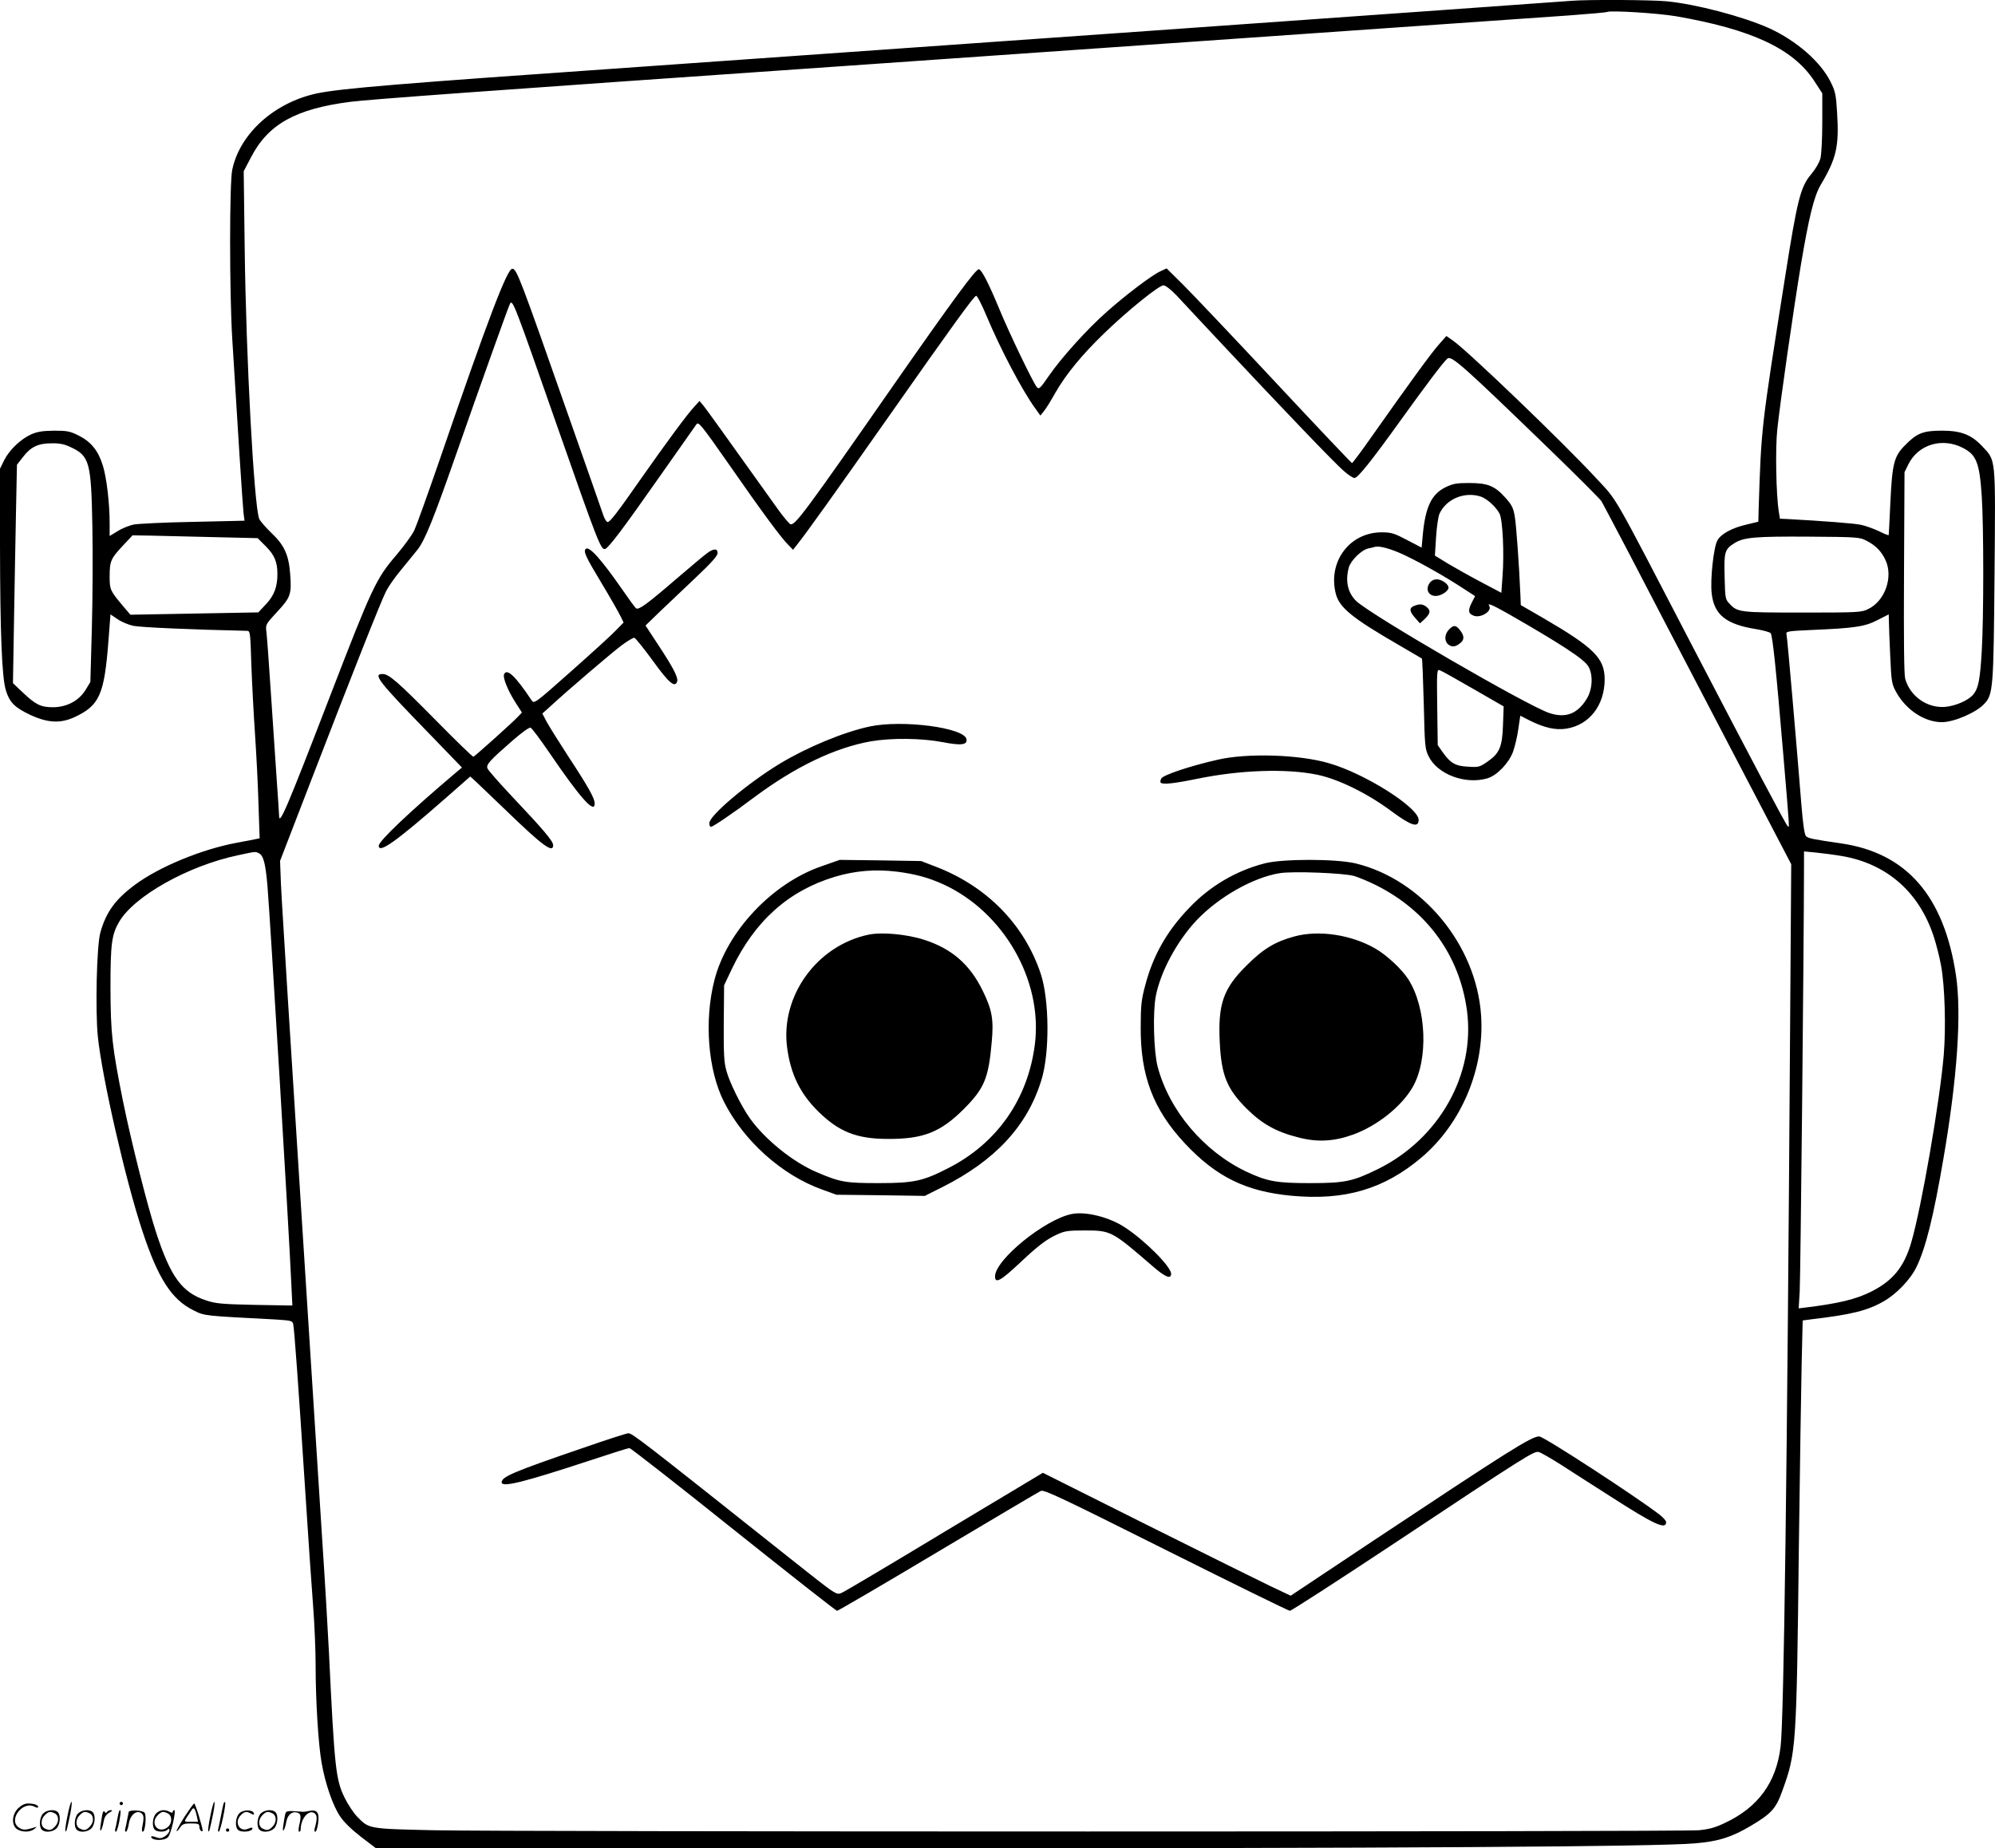
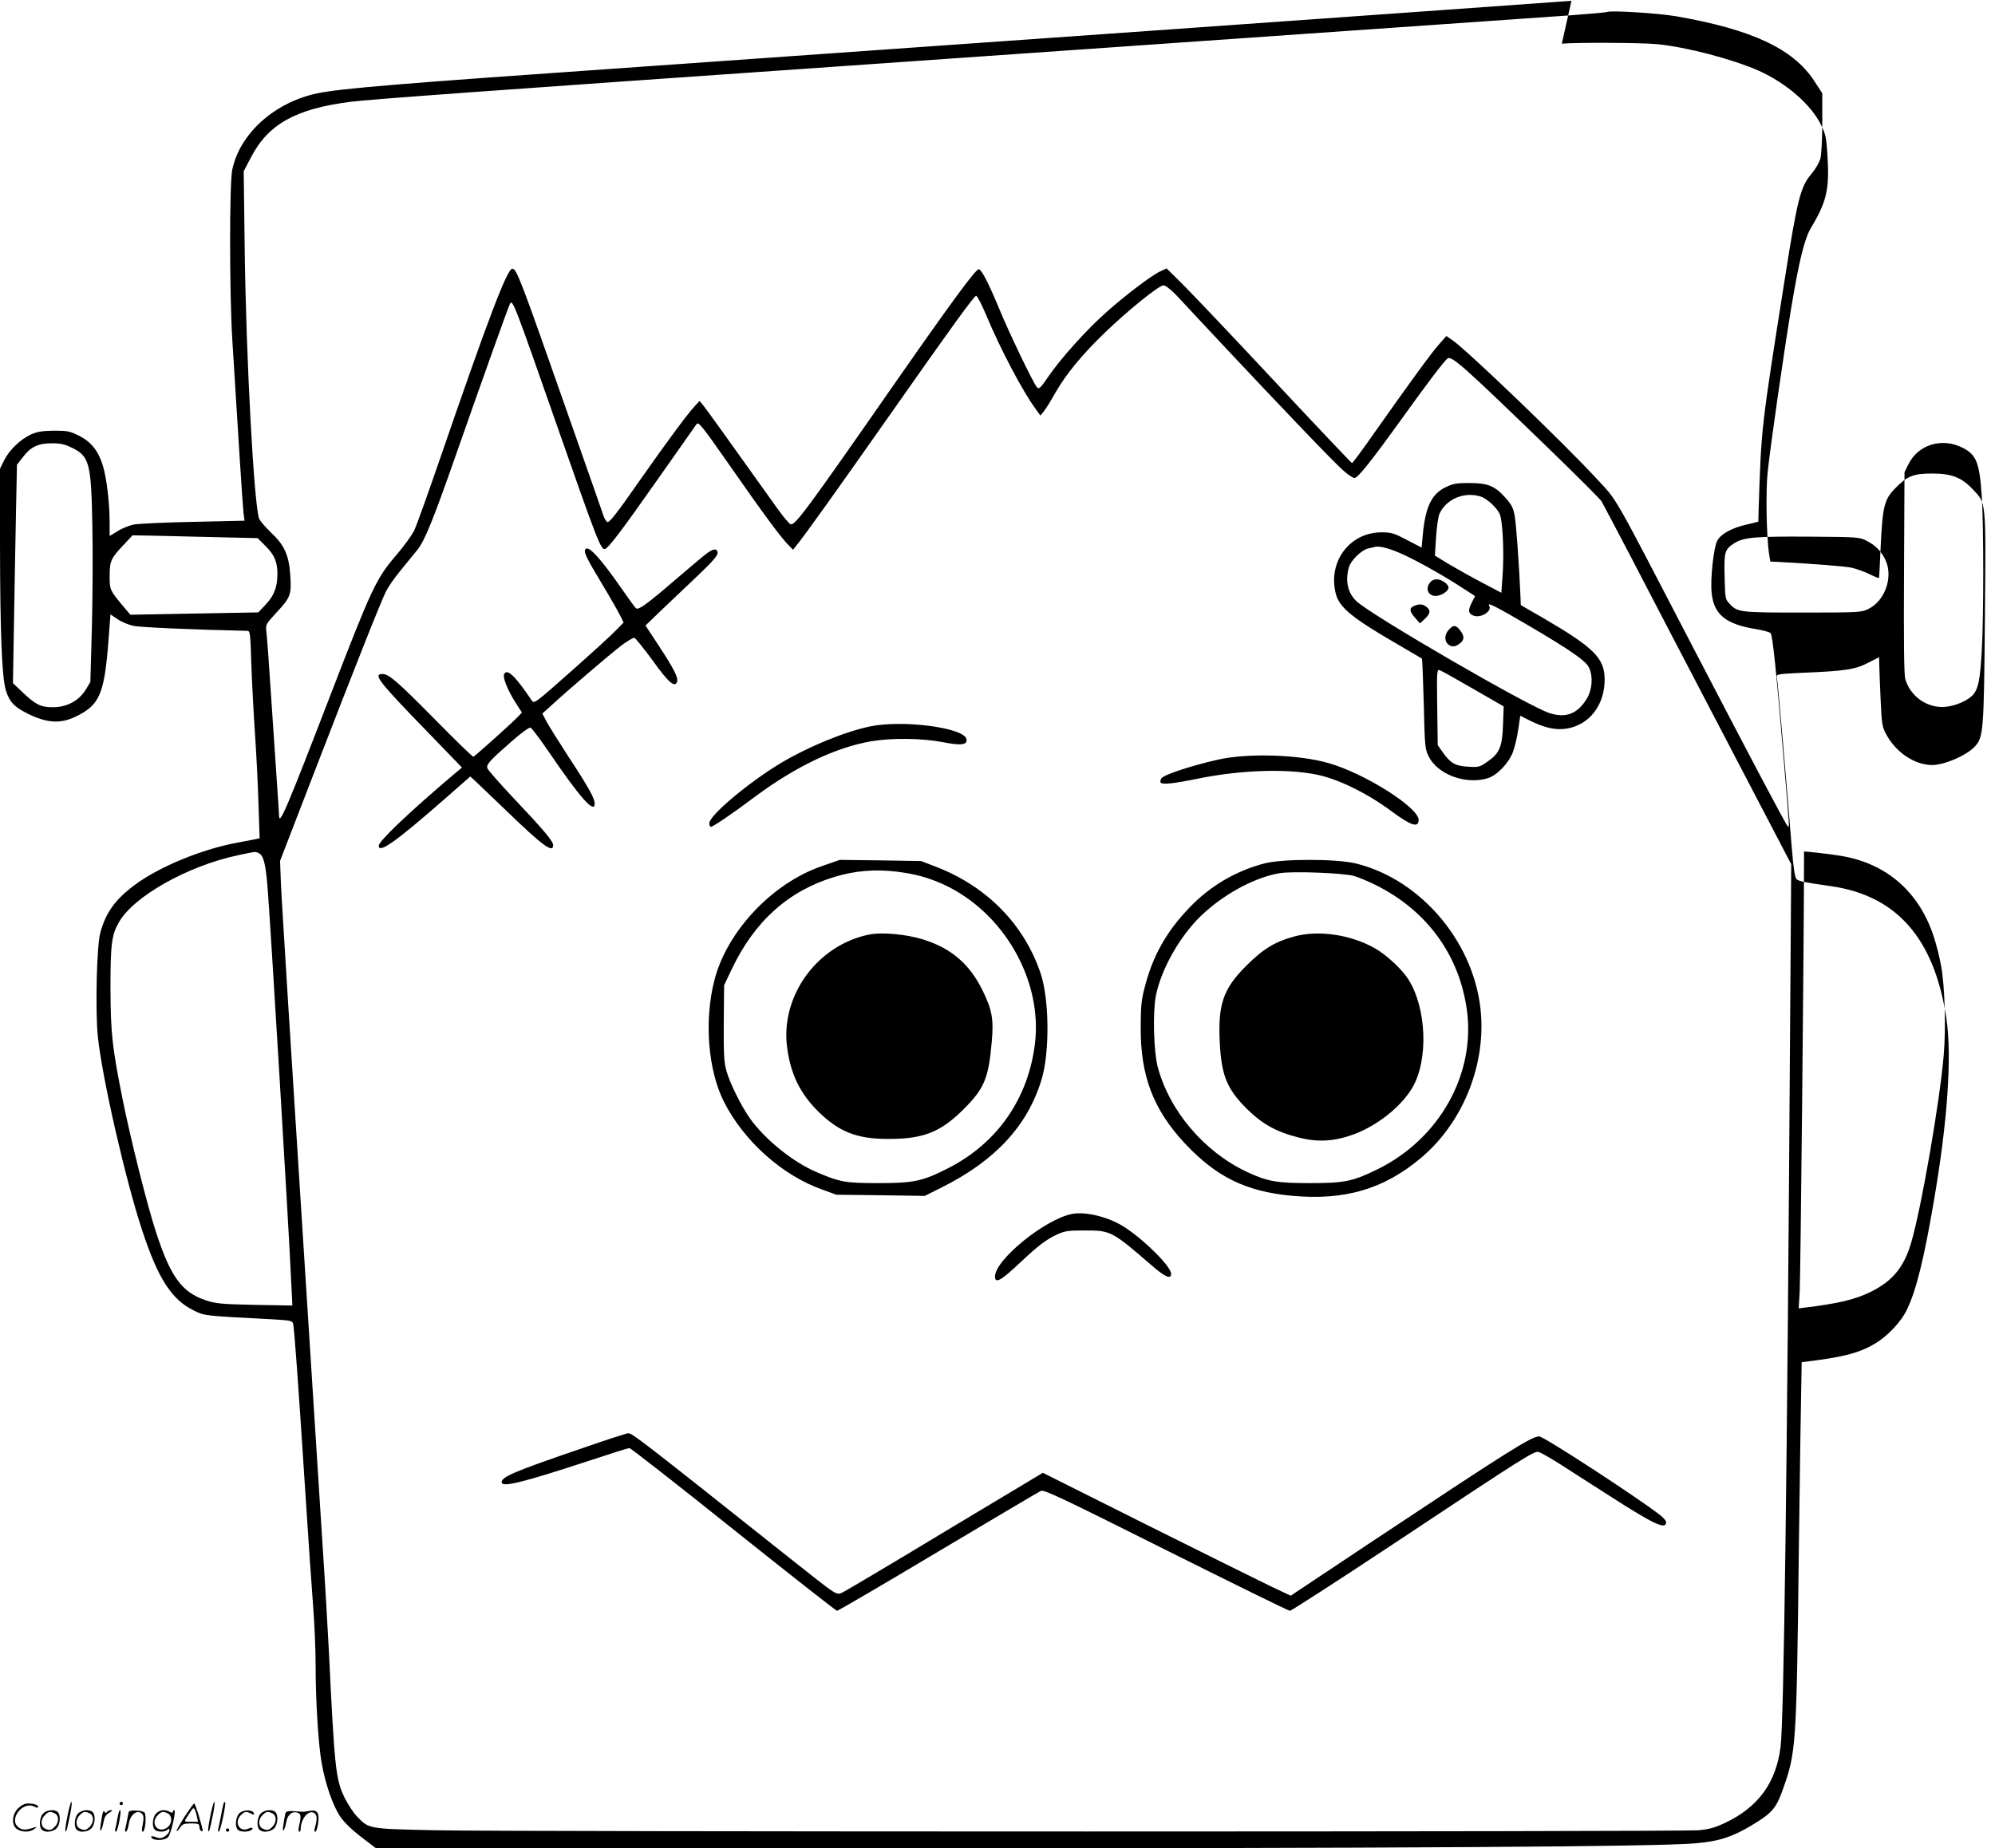
<svg xmlns="http://www.w3.org/2000/svg" version="1.0" viewBox="0 0 1200.975 1112.789" preserveAspectRatio="xMidYMid meet">
  <g transform="translate(0,1112.789) scale(0.1,-0.1)" fill="#000000" stroke="none">
-     <path d="M9460 11123 c-96 -8 -4725 -336 -5615 -398 -1453 -101 -1787 -129 -1935 -159 -257 -54 -467 -242 -512 -461 -17 -81 -17 -733 0 -1015 32 -527 63 -1009 68 -1051 l6 -46 -308 -7 c-170 -3 -331 -11 -359 -16 -27 -6 -71 -23 -97 -40 l-48 -29 0 78 c0 118 -18 273 -41 346 -27 89 -71 143 -144 180 -54 27 -70 30 -150 30 -70 -1 -100 -6 -137 -22 -64 -29 -132 -94 -163 -156 l-25 -51 0 -465 c1 -519 11 -789 35 -868 22 -73 52 -104 147 -149 106 -49 182 -53 268 -13 149 70 178 134 203 461 l12 157 43 -29 c23 -16 66 -34 95 -40 40 -9 359 -23 683 -30 20 0 21 -6 27 -202 4 -112 14 -300 22 -418 8 -118 18 -308 21 -422 l7 -207 -24 -5 c-13 -3 -64 -13 -114 -22 -210 -39 -468 -145 -614 -254 -117 -87 -173 -164 -207 -287 -22 -77 -31 -469 -15 -626 25 -244 166 -862 267 -1167 95 -289 177 -416 309 -481 69 -34 54 -32 493 -55 94 -6 102 -8 107 -27 7 -33 31 -366 70 -967 19 -300 42 -629 50 -732 8 -103 15 -262 15 -355 0 -215 16 -473 36 -588 22 -126 68 -260 113 -325 23 -34 72 -81 127 -123 l88 -67 3101 0 c3075 0 4610 10 4839 30 142 12 220 37 335 105 125 74 152 104 190 210 84 232 86 255 100 1470 6 473 14 973 17 1112 l6 251 52 7 c239 28 338 52 435 108 78 44 163 133 199 209 55 114 102 303 161 649 84 487 110 875 76 1104 -72 479 -297 737 -690 795 -172 25 -199 30 -213 44 -9 9 -18 69 -28 192 -28 351 -84 999 -89 1020 -5 21 -1 22 148 29 263 11 323 20 400 60 l67 34 1 -42 c0 -23 4 -117 8 -208 7 -156 9 -169 36 -218 59 -107 171 -181 275 -181 72 0 205 57 254 109 55 57 57 92 63 784 6 712 9 679 -74 768 -66 70 -127 94 -243 94 -113 0 -151 -15 -222 -88 -66 -66 -77 -110 -88 -342 -5 -104 -9 -193 -10 -198 0 -4 -26 6 -57 22 -32 15 -81 33 -109 39 -42 9 -224 23 -444 35 l-45 2 -7 45 c-16 99 -21 378 -9 491 18 170 96 711 141 985 49 293 80 420 120 488 96 161 112 233 99 439 -6 103 -11 126 -38 180 -60 123 -208 251 -373 326 -158 70 -437 144 -615 161 -92 9 -475 11 -573 3z m630 -93 c455 -79 703 -195 830 -387 l50 -77 0 -174 c0 -95 -5 -193 -11 -217 -7 -26 -29 -64 -55 -95 -65 -76 -84 -151 -158 -621 -145 -917 -143 -901 -159 -1393 l-2 -79 -70 -17 c-88 -20 -154 -56 -176 -95 -23 -39 -44 -233 -35 -318 14 -130 86 -188 269 -217 42 -7 81 -18 86 -24 12 -14 33 -218 76 -728 40 -472 38 -445 26 -433 -14 15 -208 382 -561 1060 -512 985 -457 888 -596 1039 -190 206 -769 762 -858 824 l-39 27 -44 -50 c-43 -47 -179 -234 -408 -559 -60 -86 -113 -156 -116 -156 -3 0 -211 219 -462 488 -250 268 -500 531 -555 586 l-99 98 -39 -18 c-53 -25 -210 -144 -322 -244 -117 -103 -272 -275 -348 -385 -53 -77 -60 -83 -73 -67 -25 32 -168 330 -225 469 -63 152 -105 235 -123 240 -16 6 -162 -193 -503 -682 -547 -786 -605 -863 -632 -853 -8 4 -42 44 -75 90 -335 469 -427 597 -447 622 l-25 30 -31 -34 c-43 -46 -169 -217 -322 -435 -145 -208 -186 -260 -200 -260 -6 0 -17 16 -24 35 -6 19 -102 292 -212 605 -291 830 -312 885 -338 885 -31 0 -146 -302 -439 -1155 -70 -203 -138 -392 -151 -420 -13 -27 -62 -95 -109 -150 -121 -141 -146 -194 -397 -845 -262 -680 -308 -788 -308 -722 0 9 -7 112 -15 227 -8 116 -24 350 -35 520 -11 171 -23 331 -26 356 -6 47 -6 47 64 123 81 87 88 106 79 225 -8 116 -35 177 -113 250 -35 34 -69 73 -74 86 -31 83 -79 968 -87 1626 l-6 466 44 84 c103 199 269 292 599 334 120 15 775 63 2965 215 1536 107 4057 283 4370 305 121 9 225 18 230 21 25 10 302 -7 415 -26z m-3006 -1682 c32 -35 153 -164 269 -288 372 -397 685 -724 736 -767 27 -24 56 -43 65 -43 20 0 102 103 276 345 153 213 260 355 283 374 25 20 92 -40 617 -548 162 -157 302 -297 311 -311 8 -14 84 -158 169 -320 84 -162 337 -648 563 -1080 l410 -785 -7 -1020 c-17 -2586 -37 -4135 -57 -4293 -26 -215 -134 -364 -333 -458 -60 -29 -97 -39 -159 -45 -109 -10 -7164 -10 -7617 0 -397 9 -388 8 -461 83 -21 22 -55 73 -74 112 -54 110 -61 176 -95 881 -6 121 -24 429 -41 685 -223 3499 -248 3896 -250 3995 l-3 80 193 500 c247 640 415 1065 446 1125 13 26 52 82 87 124 35 43 80 98 101 124 44 55 96 183 232 572 148 423 316 893 325 909 16 29 26 2 285 -739 243 -694 263 -746 288 -737 21 7 104 116 322 427 118 168 220 313 228 324 12 16 29 -4 194 -240 205 -295 317 -446 359 -487 l28 -29 23 29 c52 64 239 326 553 773 383 546 511 722 526 727 6 2 34 -52 62 -119 84 -201 217 -453 293 -557 l32 -45 21 26 c12 14 43 64 69 111 65 113 160 229 298 362 140 135 326 285 353 285 12 0 45 -25 80 -62z m4733 -917 c81 -41 100 -91 113 -291 12 -185 12 -727 0 -932 -10 -170 -20 -222 -49 -259 -29 -37 -109 -72 -173 -77 -108 -8 -210 65 -239 170 -7 27 -9 239 -7 641 l3 602 23 47 c59 120 204 164 329 99z m-11392 5 c114 -53 124 -90 131 -476 3 -157 2 -432 -3 -611 l-9 -327 -29 -48 c-41 -66 -114 -104 -197 -104 -73 0 -104 16 -181 89 l-59 56 6 360 c3 198 9 494 12 658 l6 297 35 45 c47 62 92 84 173 84 48 1 78 -5 115 -23z m868 -542 l258 -6 49 -49 c52 -52 70 -94 70 -167 0 -78 -20 -130 -69 -182 l-46 -49 -385 -7 -385 -7 -46 54 c-76 91 -79 97 -79 176 0 92 7 108 78 184 l60 64 118 -2 c66 -2 235 -6 377 -9z m9946 -23 c54 -28 88 -64 112 -116 47 -102 -4 -246 -105 -294 -40 -20 -60 -21 -394 -21 -381 0 -393 1 -442 55 -24 25 -25 34 -28 161 -4 150 0 165 61 203 55 34 125 40 447 38 297 -2 306 -3 349 -26z m-9679 -1881 c26 -14 38 -59 50 -195 16 -191 130 -2078 144 -2404 l6 -123 -228 4 c-198 4 -235 8 -292 27 -145 48 -213 141 -301 411 -53 163 -149 544 -199 790 -65 324 -74 406 -75 680 0 263 7 320 51 396 89 156 417 340 717 403 112 24 104 23 127 11z m9529 -16 c268 -46 462 -215 550 -479 17 -50 37 -131 46 -180 23 -125 30 -373 16 -540 -23 -274 -134 -919 -196 -1129 -43 -146 -110 -229 -242 -295 -93 -46 -195 -71 -402 -96 l-33 -4 6 102 c5 76 25 2028 26 2576 l0 73 73 -7 c39 -4 110 -13 156 -21z M8701 8194 c-84 -42 -120 -118 -136 -286 l-7 -77 -88 46 c-76 40 -95 46 -151 46 -193 1 -326 -175 -278 -368 21 -85 99 -148 379 -310 74 -43 137 -80 140 -82 2 -2 7 -124 11 -272 6 -253 7 -271 29 -316 53 -109 221 -172 354 -133 57 17 128 90 154 159 11 31 26 92 32 137 l12 81 59 -30 c87 -43 154 -58 218 -48 139 22 231 141 231 298 -1 127 -64 190 -375 371 l-130 75 -2 55 c-8 188 -25 424 -34 478 -9 53 -18 70 -57 114 -64 71 -106 88 -218 88 -77 0 -97 -4 -143 -26z m208 -54 c39 -11 95 -61 118 -104 19 -37 29 -239 18 -379 l-7 -98 -121 64 c-67 35 -157 86 -201 112 l-78 48 7 111 c4 61 13 125 21 142 41 87 146 132 243 104z m-450 -356 c101 -48 245 -130 353 -201 l68 -44 -21 -41 c-23 -45 -20 -65 13 -77 43 -16 112 28 93 59 -13 20 16 8 112 -46 321 -184 457 -273 484 -317 31 -51 26 -141 -10 -198 -56 -90 -126 -116 -224 -84 -127 41 -1064 584 -1161 673 -52 49 -69 121 -46 204 12 42 76 105 117 114 16 3 33 7 38 9 28 9 100 -11 184 -51z m409 -803 l184 -106 -4 -110 c-4 -133 -21 -173 -94 -223 -46 -32 -53 -34 -116 -30 -77 4 -106 21 -153 87 l-30 43 -3 229 c-3 217 -2 228 15 222 10 -3 101 -54 201 -112z M8605 7616 c-25 -37 -5 -76 38 -76 32 0 77 29 77 50 0 21 -41 50 -70 50 -20 0 -34 -8 -45 -24z M8513 7480 c-31 -12 -29 -33 6 -72 l29 -33 22 20 c40 36 45 56 20 77 -24 20 -43 22 -77 8z M8722 7337 c-28 -30 -28 -71 -1 -91 23 -16 43 -12 72 12 23 20 22 43 -4 76 -25 32 -39 33 -67 3z M3526 7823 c-15 -15 -1 -46 93 -202 55 -91 107 -183 117 -204 l18 -37 -45 -46 c-24 -26 -145 -136 -269 -246 -222 -197 -225 -199 -240 -176 -98 147 -150 196 -166 155 -7 -20 22 -94 67 -165 l41 -64 -24 -25 c-31 -34 -258 -237 -268 -241 -4 -2 -106 97 -226 219 -232 235 -283 279 -321 279 -59 0 -27 -42 273 -351 l205 -212 -43 -36 c-275 -233 -458 -407 -458 -435 0 -49 103 24 403 287 l148 130 32 -29 c17 -16 100 -95 183 -175 218 -211 284 -260 284 -210 0 25 -57 92 -244 290 -80 85 -149 163 -152 174 -7 23 15 47 149 164 57 50 103 83 111 80 8 -3 58 -70 112 -149 188 -276 274 -372 274 -308 0 32 -38 100 -157 281 -59 91 -119 187 -133 213 l-25 48 50 45 c105 97 363 317 425 364 36 27 71 48 79 47 7 -2 57 -64 111 -138 95 -132 132 -164 146 -127 9 23 -20 80 -108 214 l-82 125 90 87 c49 47 147 140 217 206 90 85 127 127 127 143 0 28 -23 29 -61 1 -17 -11 -100 -82 -187 -156 -174 -150 -226 -188 -242 -178 -6 3 -45 57 -87 118 -123 177 -197 260 -217 240z M5235 6754 c-157 -34 -373 -123 -541 -224 -194 -118 -424 -312 -424 -358 0 -12 4 -22 10 -22 12 0 136 84 266 182 244 181 482 295 698 333 126 21 302 19 430 -5 112 -22 151 -17 144 18 -13 69 -385 118 -583 76z M7330 6554 c-167 -38 -328 -92 -339 -113 -6 -10 -7 -21 -4 -25 13 -13 83 -5 224 24 255 52 531 62 717 24 128 -26 303 -112 447 -219 120 -89 165 -103 165 -53 0 74 -323 279 -540 341 -180 53 -493 62 -670 21z M4944 5912 c-297 -103 -568 -392 -643 -684 -63 -244 -39 -543 57 -733 119 -236 350 -443 592 -529 l85 -31 266 -3 266 -4 104 52 c319 160 513 368 598 645 51 163 48 485 -4 641 -99 296 -324 525 -629 643 l-91 35 -245 4 -245 3 -111 -39z m456 -32 c109 -14 187 -35 276 -75 365 -166 602 -578 554 -963 -41 -329 -226 -595 -518 -745 -155 -80 -209 -92 -422 -92 -200 0 -231 5 -374 66 -143 61 -310 196 -401 323 -52 73 -123 216 -142 287 -15 53 -17 103 -16 290 l2 225 46 97 c138 290 342 472 620 556 123 37 243 47 375 31z M5225 5500 c-309 -67 -526 -369 -487 -676 21 -162 78 -279 187 -387 125 -123 232 -166 420 -166 212 -1 317 40 456 179 124 124 150 185 169 403 13 138 2 196 -55 312 -77 157 -186 252 -352 305 -105 34 -259 48 -338 30z M7613 5930 c-174 -45 -331 -138 -454 -268 -135 -140 -218 -287 -265 -467 -23 -85 -27 -122 -27 -250 -2 -293 75 -496 265 -700 189 -202 367 -290 642 -316 321 -30 557 39 783 230 242 205 381 537 359 857 -29 424 -355 817 -756 914 -119 28 -439 28 -547 0z m539 -76 c29 -9 87 -33 129 -54 310 -154 505 -423 550 -756 51 -384 -166 -771 -535 -954 -153 -75 -199 -85 -411 -85 -201 0 -256 10 -382 69 -256 122 -464 367 -534 632 -24 92 -30 329 -11 426 29 147 127 329 245 455 134 141 340 258 501 284 80 13 385 1 448 -17z M7792 5490 c-115 -31 -187 -74 -288 -175 -140 -139 -173 -232 -161 -465 10 -197 43 -277 161 -396 94 -93 179 -141 316 -175 113 -29 213 -23 328 19 144 53 288 168 355 283 97 166 85 479 -25 651 -38 60 -131 147 -200 186 -145 83 -340 112 -486 72z M6452 3819 c-162 -32 -462 -276 -462 -376 0 -46 35 -26 155 87 102 96 154 136 215 164 49 23 68 26 170 26 158 0 164 -4 405 -212 79 -69 115 -84 115 -49 0 42 -152 196 -276 278 -94 63 -238 99 -322 82z M3505 2409 c-412 -141 -485 -172 -485 -205 0 -33 126 -2 531 131 124 41 231 75 238 75 7 0 289 -220 626 -490 337 -269 618 -490 624 -490 6 0 280 160 608 356 329 196 608 361 619 366 19 9 136 -47 753 -356 402 -201 738 -366 746 -366 8 0 284 178 613 396 816 542 857 567 885 560 13 -3 75 -39 138 -79 63 -40 195 -126 295 -189 261 -168 334 -202 334 -154 0 8 -17 27 -37 43 -142 110 -700 473 -727 473 -47 0 -184 -87 -999 -628 l-497 -331 -123 58 c-67 32 -403 199 -746 370 l-623 312 -582 -349 c-319 -193 -598 -358 -618 -368 -46 -21 -18 -39 -335 212 -887 705 -938 744 -961 743 -9 0 -134 -40 -277 -90z M406 194 c-10 -47 -15 -88 -12 -91 5 -6 9 7 30 110 7 37 10 67 6 67 -4 0 -15 -39 -24 -86z M720 270 c0 -5 5 -10 10 -10 6 0 10 5 10 10 0 6 -4 10 -10 10 -5 0 -10 -4 -10 -10z M1266 194 c-10 -47 -15 -88 -12 -91 5 -6 9 7 30 110 7 37 10 67 6 67 -4 0 -15 -39 -24 -86z M1346 269 c-3 -8 -10 -41 -16 -74 -6 -33 -14 -68 -16 -77 -3 -10 -1 -18 3 -18 10 0 46 171 38 178 -2 3 -7 -1 -9 -9z M109 241 c-38 -38 -41 -101 -7 -125 29 -20 79 -20 104 0 18 14 18 15 1 10 -53 -17 -69 -17 -92 -2 -69 45 21 166 94 126 12 -6 21 -7 21 -1 0 12 -25 21 -62 21 -19 0 -39 -10 -59 -29z M1110 189 c-28 -45 -49 -83 -47 -85 2 -3 12 7 21 21 14 21 24 25 66 25 43 0 50 -3 50 -19 0 -11 5 -23 10 -26 6 -3 10 -3 10 1 0 20 -44 164 -51 164 -4 0 -30 -37 -59 -81z m75 4 l7 -33 -42 0 c-42 0 -42 0 -28 23 8 12 21 32 29 44 15 25 22 18 34 -34z M260 210 c-22 -22 -27 -79 -8 -98 19 -19 66 -14 88 8 22 22 27 79 8 98 -19 19 -66 14 -88 -8z m71 0 c25 -14 25 -54 -1 -80 -23 -23 -33 -24 -61 -10 -25 14 -25 54 1 80 23 23 33 24 61 10z M470 210 c-22 -22 -27 -79 -8 -98 19 -19 66 -14 88 8 22 22 27 79 8 98 -19 19 -66 14 -88 -8z m71 0 c25 -14 25 -54 -1 -80 -23 -23 -33 -24 -61 -10 -25 14 -25 54 1 80 23 23 33 24 61 10z M616 204 c-3 -16 -8 -47 -11 -69 -8 -51 10 -26 19 27 5 27 15 42 34 53 18 10 22 14 10 15 -9 0 -20 -5 -24 -11 -5 -8 -9 -8 -14 1 -5 8 -10 3 -14 -16z M717 223 c-2 -4 -7 -26 -11 -48 -4 -22 -9 -48 -12 -57 -3 -10 -1 -18 4 -18 4 0 14 28 20 62 11 58 10 81 -1 61z M775 220 c-1 -3 -5 -23 -9 -45 -4 -22 -9 -48 -12 -57 -3 -10 -1 -18 4 -18 5 0 13 20 17 45 7 53 44 87 74 68 17 -11 19 -28 8 -80 -4 -18 -3 -33 2 -33 16 0 24 99 11 115 -12 14 -87 18 -95 5z M940 210 c-22 -22 -27 -79 -8 -98 15 -15 61 -15 76 0 9 9 12 8 12 -5 0 -9 -12 -24 -26 -34 -21 -13 -32 -15 -55 -6 -16 6 -29 8 -29 3 0 -24 81 -27 102 -2 18 19 50 162 37 162 -5 0 -9 -5 -9 -10 0 -7 -6 -7 -19 0 -30 16 -59 12 -81 -10z m71 0 c29 -16 25 -65 -6 -86 -56 -37 -103 28 -55 76 23 23 33 24 61 10z M1441 211 c-23 -23 -28 -80 -9 -99 19 -19 88 -13 88 9 0 5 -11 4 -24 -2 -54 -25 -89 38 -46 81 23 23 33 24 62 9 16 -9 19 -8 16 3 -8 22 -64 22 -87 -1z M1570 210 c-22 -22 -27 -79 -8 -98 19 -19 66 -14 88 8 22 22 27 79 8 98 -19 19 -66 14 -88 -8z m71 0 c25 -14 25 -54 -1 -80 -23 -23 -33 -24 -61 -10 -25 14 -25 54 1 80 23 23 33 24 61 10z M1716 201 c-3 -14 -8 -44 -11 -66 -8 -51 10 -26 19 27 8 41 35 63 66 53 22 -7 24 -21 11 -77 -5 -22 -5 -38 0 -38 5 0 9 6 9 13 0 68 51 125 85 97 15 -13 15 -35 -1 -92 -3 -10 -1 -18 4 -18 6 0 13 23 17 50 9 63 -5 84 -49 76 -17 -4 -35 -6 -41 -6 -101 8 -104 7 -109 -19z M1360 110 c0 -5 5 -10 10 -10 6 0 10 5 10 10 0 6 -4 10 -10 10 -5 0 -10 -4 -10 -10z" />
+     <path d="M9460 11123 c-96 -8 -4725 -336 -5615 -398 -1453 -101 -1787 -129 -1935 -159 -257 -54 -467 -242 -512 -461 -17 -81 -17 -733 0 -1015 32 -527 63 -1009 68 -1051 l6 -46 -308 -7 c-170 -3 -331 -11 -359 -16 -27 -6 -71 -23 -97 -40 l-48 -29 0 78 c0 118 -18 273 -41 346 -27 89 -71 143 -144 180 -54 27 -70 30 -150 30 -70 -1 -100 -6 -137 -22 -64 -29 -132 -94 -163 -156 l-25 -51 0 -465 c1 -519 11 -789 35 -868 22 -73 52 -104 147 -149 106 -49 182 -53 268 -13 149 70 178 134 203 461 l12 157 43 -29 c23 -16 66 -34 95 -40 40 -9 359 -23 683 -30 20 0 21 -6 27 -202 4 -112 14 -300 22 -418 8 -118 18 -308 21 -422 l7 -207 -24 -5 c-13 -3 -64 -13 -114 -22 -210 -39 -468 -145 -614 -254 -117 -87 -173 -164 -207 -287 -22 -77 -31 -469 -15 -626 25 -244 166 -862 267 -1167 95 -289 177 -416 309 -481 69 -34 54 -32 493 -55 94 -6 102 -8 107 -27 7 -33 31 -366 70 -967 19 -300 42 -629 50 -732 8 -103 15 -262 15 -355 0 -215 16 -473 36 -588 22 -126 68 -260 113 -325 23 -34 72 -81 127 -123 l88 -67 3101 0 c3075 0 4610 10 4839 30 142 12 220 37 335 105 125 74 152 104 190 210 84 232 86 255 100 1470 6 473 14 973 17 1112 c239 28 338 52 435 108 78 44 163 133 199 209 55 114 102 303 161 649 84 487 110 875 76 1104 -72 479 -297 737 -690 795 -172 25 -199 30 -213 44 -9 9 -18 69 -28 192 -28 351 -84 999 -89 1020 -5 21 -1 22 148 29 263 11 323 20 400 60 l67 34 1 -42 c0 -23 4 -117 8 -208 7 -156 9 -169 36 -218 59 -107 171 -181 275 -181 72 0 205 57 254 109 55 57 57 92 63 784 6 712 9 679 -74 768 -66 70 -127 94 -243 94 -113 0 -151 -15 -222 -88 -66 -66 -77 -110 -88 -342 -5 -104 -9 -193 -10 -198 0 -4 -26 6 -57 22 -32 15 -81 33 -109 39 -42 9 -224 23 -444 35 l-45 2 -7 45 c-16 99 -21 378 -9 491 18 170 96 711 141 985 49 293 80 420 120 488 96 161 112 233 99 439 -6 103 -11 126 -38 180 -60 123 -208 251 -373 326 -158 70 -437 144 -615 161 -92 9 -475 11 -573 3z m630 -93 c455 -79 703 -195 830 -387 l50 -77 0 -174 c0 -95 -5 -193 -11 -217 -7 -26 -29 -64 -55 -95 -65 -76 -84 -151 -158 -621 -145 -917 -143 -901 -159 -1393 l-2 -79 -70 -17 c-88 -20 -154 -56 -176 -95 -23 -39 -44 -233 -35 -318 14 -130 86 -188 269 -217 42 -7 81 -18 86 -24 12 -14 33 -218 76 -728 40 -472 38 -445 26 -433 -14 15 -208 382 -561 1060 -512 985 -457 888 -596 1039 -190 206 -769 762 -858 824 l-39 27 -44 -50 c-43 -47 -179 -234 -408 -559 -60 -86 -113 -156 -116 -156 -3 0 -211 219 -462 488 -250 268 -500 531 -555 586 l-99 98 -39 -18 c-53 -25 -210 -144 -322 -244 -117 -103 -272 -275 -348 -385 -53 -77 -60 -83 -73 -67 -25 32 -168 330 -225 469 -63 152 -105 235 -123 240 -16 6 -162 -193 -503 -682 -547 -786 -605 -863 -632 -853 -8 4 -42 44 -75 90 -335 469 -427 597 -447 622 l-25 30 -31 -34 c-43 -46 -169 -217 -322 -435 -145 -208 -186 -260 -200 -260 -6 0 -17 16 -24 35 -6 19 -102 292 -212 605 -291 830 -312 885 -338 885 -31 0 -146 -302 -439 -1155 -70 -203 -138 -392 -151 -420 -13 -27 -62 -95 -109 -150 -121 -141 -146 -194 -397 -845 -262 -680 -308 -788 -308 -722 0 9 -7 112 -15 227 -8 116 -24 350 -35 520 -11 171 -23 331 -26 356 -6 47 -6 47 64 123 81 87 88 106 79 225 -8 116 -35 177 -113 250 -35 34 -69 73 -74 86 -31 83 -79 968 -87 1626 l-6 466 44 84 c103 199 269 292 599 334 120 15 775 63 2965 215 1536 107 4057 283 4370 305 121 9 225 18 230 21 25 10 302 -7 415 -26z m-3006 -1682 c32 -35 153 -164 269 -288 372 -397 685 -724 736 -767 27 -24 56 -43 65 -43 20 0 102 103 276 345 153 213 260 355 283 374 25 20 92 -40 617 -548 162 -157 302 -297 311 -311 8 -14 84 -158 169 -320 84 -162 337 -648 563 -1080 l410 -785 -7 -1020 c-17 -2586 -37 -4135 -57 -4293 -26 -215 -134 -364 -333 -458 -60 -29 -97 -39 -159 -45 -109 -10 -7164 -10 -7617 0 -397 9 -388 8 -461 83 -21 22 -55 73 -74 112 -54 110 -61 176 -95 881 -6 121 -24 429 -41 685 -223 3499 -248 3896 -250 3995 l-3 80 193 500 c247 640 415 1065 446 1125 13 26 52 82 87 124 35 43 80 98 101 124 44 55 96 183 232 572 148 423 316 893 325 909 16 29 26 2 285 -739 243 -694 263 -746 288 -737 21 7 104 116 322 427 118 168 220 313 228 324 12 16 29 -4 194 -240 205 -295 317 -446 359 -487 l28 -29 23 29 c52 64 239 326 553 773 383 546 511 722 526 727 6 2 34 -52 62 -119 84 -201 217 -453 293 -557 l32 -45 21 26 c12 14 43 64 69 111 65 113 160 229 298 362 140 135 326 285 353 285 12 0 45 -25 80 -62z m4733 -917 c81 -41 100 -91 113 -291 12 -185 12 -727 0 -932 -10 -170 -20 -222 -49 -259 -29 -37 -109 -72 -173 -77 -108 -8 -210 65 -239 170 -7 27 -9 239 -7 641 l3 602 23 47 c59 120 204 164 329 99z m-11392 5 c114 -53 124 -90 131 -476 3 -157 2 -432 -3 -611 l-9 -327 -29 -48 c-41 -66 -114 -104 -197 -104 -73 0 -104 16 -181 89 l-59 56 6 360 c3 198 9 494 12 658 l6 297 35 45 c47 62 92 84 173 84 48 1 78 -5 115 -23z m868 -542 l258 -6 49 -49 c52 -52 70 -94 70 -167 0 -78 -20 -130 -69 -182 l-46 -49 -385 -7 -385 -7 -46 54 c-76 91 -79 97 -79 176 0 92 7 108 78 184 l60 64 118 -2 c66 -2 235 -6 377 -9z m9946 -23 c54 -28 88 -64 112 -116 47 -102 -4 -246 -105 -294 -40 -20 -60 -21 -394 -21 -381 0 -393 1 -442 55 -24 25 -25 34 -28 161 -4 150 0 165 61 203 55 34 125 40 447 38 297 -2 306 -3 349 -26z m-9679 -1881 c26 -14 38 -59 50 -195 16 -191 130 -2078 144 -2404 l6 -123 -228 4 c-198 4 -235 8 -292 27 -145 48 -213 141 -301 411 -53 163 -149 544 -199 790 -65 324 -74 406 -75 680 0 263 7 320 51 396 89 156 417 340 717 403 112 24 104 23 127 11z m9529 -16 c268 -46 462 -215 550 -479 17 -50 37 -131 46 -180 23 -125 30 -373 16 -540 -23 -274 -134 -919 -196 -1129 -43 -146 -110 -229 -242 -295 -93 -46 -195 -71 -402 -96 l-33 -4 6 102 c5 76 25 2028 26 2576 l0 73 73 -7 c39 -4 110 -13 156 -21z M8701 8194 c-84 -42 -120 -118 -136 -286 l-7 -77 -88 46 c-76 40 -95 46 -151 46 -193 1 -326 -175 -278 -368 21 -85 99 -148 379 -310 74 -43 137 -80 140 -82 2 -2 7 -124 11 -272 6 -253 7 -271 29 -316 53 -109 221 -172 354 -133 57 17 128 90 154 159 11 31 26 92 32 137 l12 81 59 -30 c87 -43 154 -58 218 -48 139 22 231 141 231 298 -1 127 -64 190 -375 371 l-130 75 -2 55 c-8 188 -25 424 -34 478 -9 53 -18 70 -57 114 -64 71 -106 88 -218 88 -77 0 -97 -4 -143 -26z m208 -54 c39 -11 95 -61 118 -104 19 -37 29 -239 18 -379 l-7 -98 -121 64 c-67 35 -157 86 -201 112 l-78 48 7 111 c4 61 13 125 21 142 41 87 146 132 243 104z m-450 -356 c101 -48 245 -130 353 -201 l68 -44 -21 -41 c-23 -45 -20 -65 13 -77 43 -16 112 28 93 59 -13 20 16 8 112 -46 321 -184 457 -273 484 -317 31 -51 26 -141 -10 -198 -56 -90 -126 -116 -224 -84 -127 41 -1064 584 -1161 673 -52 49 -69 121 -46 204 12 42 76 105 117 114 16 3 33 7 38 9 28 9 100 -11 184 -51z m409 -803 l184 -106 -4 -110 c-4 -133 -21 -173 -94 -223 -46 -32 -53 -34 -116 -30 -77 4 -106 21 -153 87 l-30 43 -3 229 c-3 217 -2 228 15 222 10 -3 101 -54 201 -112z M8605 7616 c-25 -37 -5 -76 38 -76 32 0 77 29 77 50 0 21 -41 50 -70 50 -20 0 -34 -8 -45 -24z M8513 7480 c-31 -12 -29 -33 6 -72 l29 -33 22 20 c40 36 45 56 20 77 -24 20 -43 22 -77 8z M8722 7337 c-28 -30 -28 -71 -1 -91 23 -16 43 -12 72 12 23 20 22 43 -4 76 -25 32 -39 33 -67 3z M3526 7823 c-15 -15 -1 -46 93 -202 55 -91 107 -183 117 -204 l18 -37 -45 -46 c-24 -26 -145 -136 -269 -246 -222 -197 -225 -199 -240 -176 -98 147 -150 196 -166 155 -7 -20 22 -94 67 -165 l41 -64 -24 -25 c-31 -34 -258 -237 -268 -241 -4 -2 -106 97 -226 219 -232 235 -283 279 -321 279 -59 0 -27 -42 273 -351 l205 -212 -43 -36 c-275 -233 -458 -407 -458 -435 0 -49 103 24 403 287 l148 130 32 -29 c17 -16 100 -95 183 -175 218 -211 284 -260 284 -210 0 25 -57 92 -244 290 -80 85 -149 163 -152 174 -7 23 15 47 149 164 57 50 103 83 111 80 8 -3 58 -70 112 -149 188 -276 274 -372 274 -308 0 32 -38 100 -157 281 -59 91 -119 187 -133 213 l-25 48 50 45 c105 97 363 317 425 364 36 27 71 48 79 47 7 -2 57 -64 111 -138 95 -132 132 -164 146 -127 9 23 -20 80 -108 214 l-82 125 90 87 c49 47 147 140 217 206 90 85 127 127 127 143 0 28 -23 29 -61 1 -17 -11 -100 -82 -187 -156 -174 -150 -226 -188 -242 -178 -6 3 -45 57 -87 118 -123 177 -197 260 -217 240z M5235 6754 c-157 -34 -373 -123 -541 -224 -194 -118 -424 -312 -424 -358 0 -12 4 -22 10 -22 12 0 136 84 266 182 244 181 482 295 698 333 126 21 302 19 430 -5 112 -22 151 -17 144 18 -13 69 -385 118 -583 76z M7330 6554 c-167 -38 -328 -92 -339 -113 -6 -10 -7 -21 -4 -25 13 -13 83 -5 224 24 255 52 531 62 717 24 128 -26 303 -112 447 -219 120 -89 165 -103 165 -53 0 74 -323 279 -540 341 -180 53 -493 62 -670 21z M4944 5912 c-297 -103 -568 -392 -643 -684 -63 -244 -39 -543 57 -733 119 -236 350 -443 592 -529 l85 -31 266 -3 266 -4 104 52 c319 160 513 368 598 645 51 163 48 485 -4 641 -99 296 -324 525 -629 643 l-91 35 -245 4 -245 3 -111 -39z m456 -32 c109 -14 187 -35 276 -75 365 -166 602 -578 554 -963 -41 -329 -226 -595 -518 -745 -155 -80 -209 -92 -422 -92 -200 0 -231 5 -374 66 -143 61 -310 196 -401 323 -52 73 -123 216 -142 287 -15 53 -17 103 -16 290 l2 225 46 97 c138 290 342 472 620 556 123 37 243 47 375 31z M5225 5500 c-309 -67 -526 -369 -487 -676 21 -162 78 -279 187 -387 125 -123 232 -166 420 -166 212 -1 317 40 456 179 124 124 150 185 169 403 13 138 2 196 -55 312 -77 157 -186 252 -352 305 -105 34 -259 48 -338 30z M7613 5930 c-174 -45 -331 -138 -454 -268 -135 -140 -218 -287 -265 -467 -23 -85 -27 -122 -27 -250 -2 -293 75 -496 265 -700 189 -202 367 -290 642 -316 321 -30 557 39 783 230 242 205 381 537 359 857 -29 424 -355 817 -756 914 -119 28 -439 28 -547 0z m539 -76 c29 -9 87 -33 129 -54 310 -154 505 -423 550 -756 51 -384 -166 -771 -535 -954 -153 -75 -199 -85 -411 -85 -201 0 -256 10 -382 69 -256 122 -464 367 -534 632 -24 92 -30 329 -11 426 29 147 127 329 245 455 134 141 340 258 501 284 80 13 385 1 448 -17z M7792 5490 c-115 -31 -187 -74 -288 -175 -140 -139 -173 -232 -161 -465 10 -197 43 -277 161 -396 94 -93 179 -141 316 -175 113 -29 213 -23 328 19 144 53 288 168 355 283 97 166 85 479 -25 651 -38 60 -131 147 -200 186 -145 83 -340 112 -486 72z M6452 3819 c-162 -32 -462 -276 -462 -376 0 -46 35 -26 155 87 102 96 154 136 215 164 49 23 68 26 170 26 158 0 164 -4 405 -212 79 -69 115 -84 115 -49 0 42 -152 196 -276 278 -94 63 -238 99 -322 82z M3505 2409 c-412 -141 -485 -172 -485 -205 0 -33 126 -2 531 131 124 41 231 75 238 75 7 0 289 -220 626 -490 337 -269 618 -490 624 -490 6 0 280 160 608 356 329 196 608 361 619 366 19 9 136 -47 753 -356 402 -201 738 -366 746 -366 8 0 284 178 613 396 816 542 857 567 885 560 13 -3 75 -39 138 -79 63 -40 195 -126 295 -189 261 -168 334 -202 334 -154 0 8 -17 27 -37 43 -142 110 -700 473 -727 473 -47 0 -184 -87 -999 -628 l-497 -331 -123 58 c-67 32 -403 199 -746 370 l-623 312 -582 -349 c-319 -193 -598 -358 -618 -368 -46 -21 -18 -39 -335 212 -887 705 -938 744 -961 743 -9 0 -134 -40 -277 -90z M406 194 c-10 -47 -15 -88 -12 -91 5 -6 9 7 30 110 7 37 10 67 6 67 -4 0 -15 -39 -24 -86z M720 270 c0 -5 5 -10 10 -10 6 0 10 5 10 10 0 6 -4 10 -10 10 -5 0 -10 -4 -10 -10z M1266 194 c-10 -47 -15 -88 -12 -91 5 -6 9 7 30 110 7 37 10 67 6 67 -4 0 -15 -39 -24 -86z M1346 269 c-3 -8 -10 -41 -16 -74 -6 -33 -14 -68 -16 -77 -3 -10 -1 -18 3 -18 10 0 46 171 38 178 -2 3 -7 -1 -9 -9z M109 241 c-38 -38 -41 -101 -7 -125 29 -20 79 -20 104 0 18 14 18 15 1 10 -53 -17 -69 -17 -92 -2 -69 45 21 166 94 126 12 -6 21 -7 21 -1 0 12 -25 21 -62 21 -19 0 -39 -10 -59 -29z M1110 189 c-28 -45 -49 -83 -47 -85 2 -3 12 7 21 21 14 21 24 25 66 25 43 0 50 -3 50 -19 0 -11 5 -23 10 -26 6 -3 10 -3 10 1 0 20 -44 164 -51 164 -4 0 -30 -37 -59 -81z m75 4 l7 -33 -42 0 c-42 0 -42 0 -28 23 8 12 21 32 29 44 15 25 22 18 34 -34z M260 210 c-22 -22 -27 -79 -8 -98 19 -19 66 -14 88 8 22 22 27 79 8 98 -19 19 -66 14 -88 -8z m71 0 c25 -14 25 -54 -1 -80 -23 -23 -33 -24 -61 -10 -25 14 -25 54 1 80 23 23 33 24 61 10z M470 210 c-22 -22 -27 -79 -8 -98 19 -19 66 -14 88 8 22 22 27 79 8 98 -19 19 -66 14 -88 -8z m71 0 c25 -14 25 -54 -1 -80 -23 -23 -33 -24 -61 -10 -25 14 -25 54 1 80 23 23 33 24 61 10z M616 204 c-3 -16 -8 -47 -11 -69 -8 -51 10 -26 19 27 5 27 15 42 34 53 18 10 22 14 10 15 -9 0 -20 -5 -24 -11 -5 -8 -9 -8 -14 1 -5 8 -10 3 -14 -16z M717 223 c-2 -4 -7 -26 -11 -48 -4 -22 -9 -48 -12 -57 -3 -10 -1 -18 4 -18 4 0 14 28 20 62 11 58 10 81 -1 61z M775 220 c-1 -3 -5 -23 -9 -45 -4 -22 -9 -48 -12 -57 -3 -10 -1 -18 4 -18 5 0 13 20 17 45 7 53 44 87 74 68 17 -11 19 -28 8 -80 -4 -18 -3 -33 2 -33 16 0 24 99 11 115 -12 14 -87 18 -95 5z M940 210 c-22 -22 -27 -79 -8 -98 15 -15 61 -15 76 0 9 9 12 8 12 -5 0 -9 -12 -24 -26 -34 -21 -13 -32 -15 -55 -6 -16 6 -29 8 -29 3 0 -24 81 -27 102 -2 18 19 50 162 37 162 -5 0 -9 -5 -9 -10 0 -7 -6 -7 -19 0 -30 16 -59 12 -81 -10z m71 0 c29 -16 25 -65 -6 -86 -56 -37 -103 28 -55 76 23 23 33 24 61 10z M1441 211 c-23 -23 -28 -80 -9 -99 19 -19 88 -13 88 9 0 5 -11 4 -24 -2 -54 -25 -89 38 -46 81 23 23 33 24 62 9 16 -9 19 -8 16 3 -8 22 -64 22 -87 -1z M1570 210 c-22 -22 -27 -79 -8 -98 19 -19 66 -14 88 8 22 22 27 79 8 98 -19 19 -66 14 -88 -8z m71 0 c25 -14 25 -54 -1 -80 -23 -23 -33 -24 -61 -10 -25 14 -25 54 1 80 23 23 33 24 61 10z M1716 201 c-3 -14 -8 -44 -11 -66 -8 -51 10 -26 19 27 8 41 35 63 66 53 22 -7 24 -21 11 -77 -5 -22 -5 -38 0 -38 5 0 9 6 9 13 0 68 51 125 85 97 15 -13 15 -35 -1 -92 -3 -10 -1 -18 4 -18 6 0 13 23 17 50 9 63 -5 84 -49 76 -17 -4 -35 -6 -41 -6 -101 8 -104 7 -109 -19z M1360 110 c0 -5 5 -10 10 -10 6 0 10 5 10 10 0 6 -4 10 -10 10 -5 0 -10 -4 -10 -10z" />
  </g>
</svg>